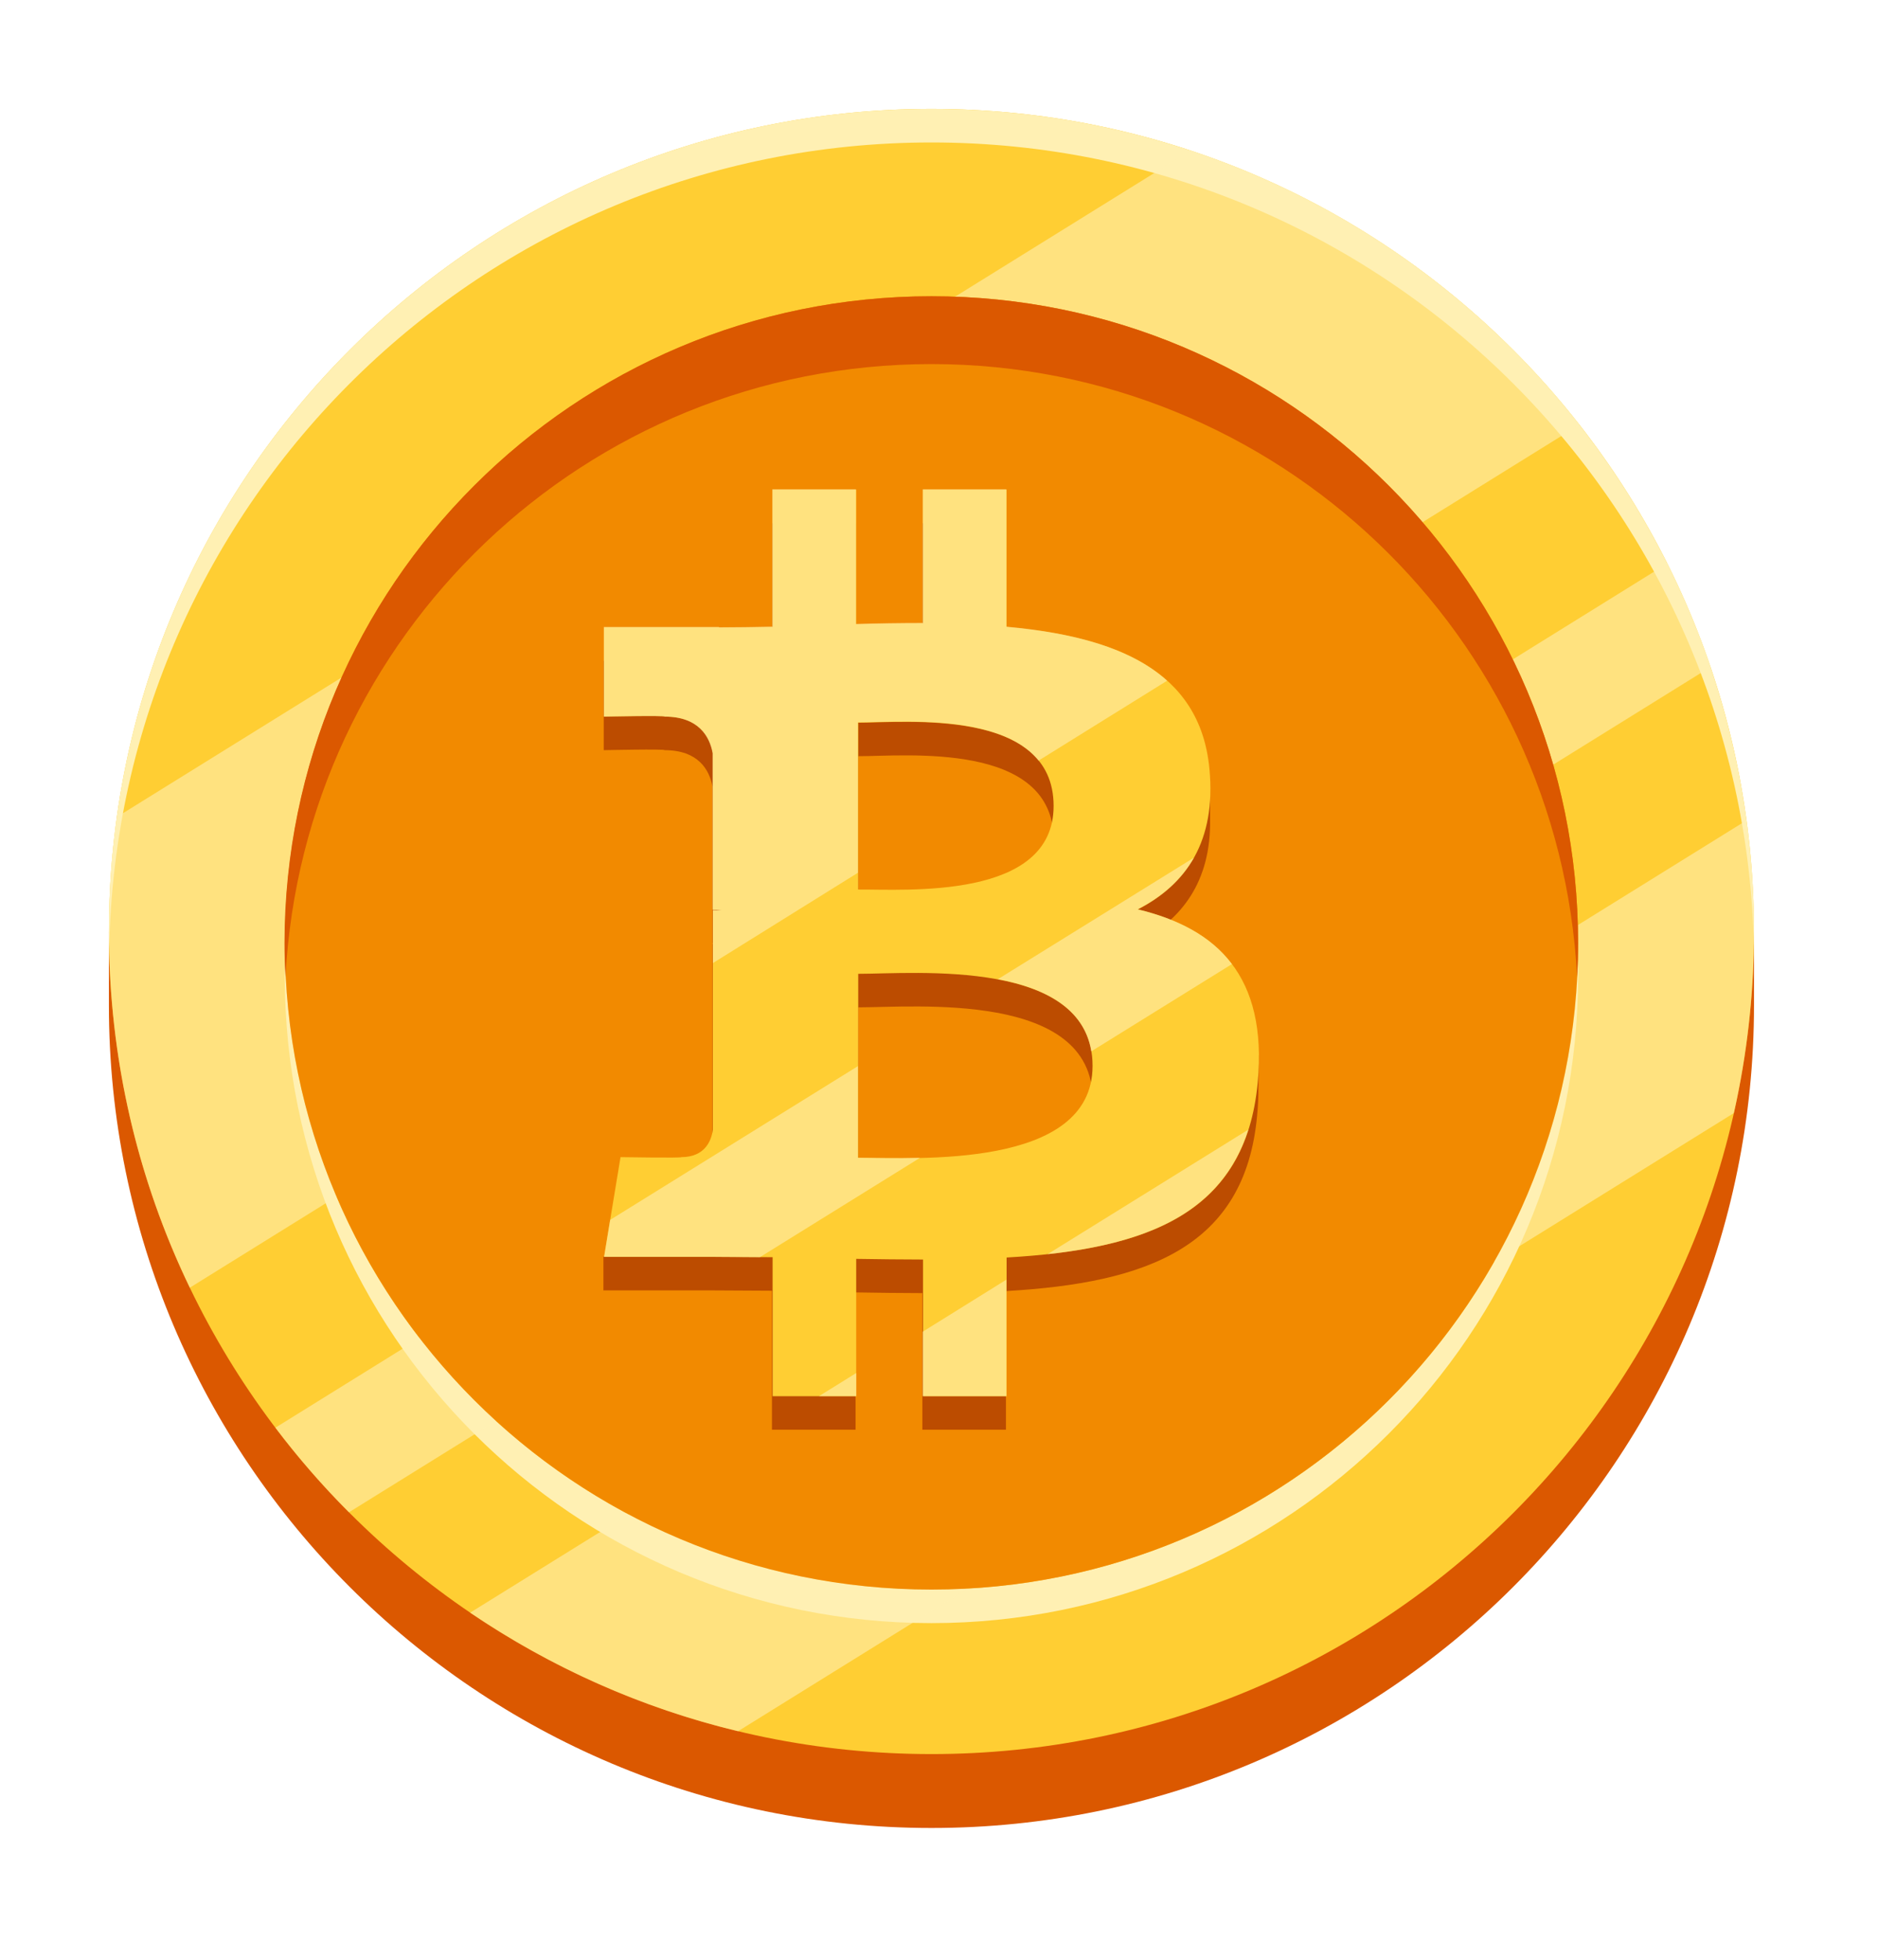
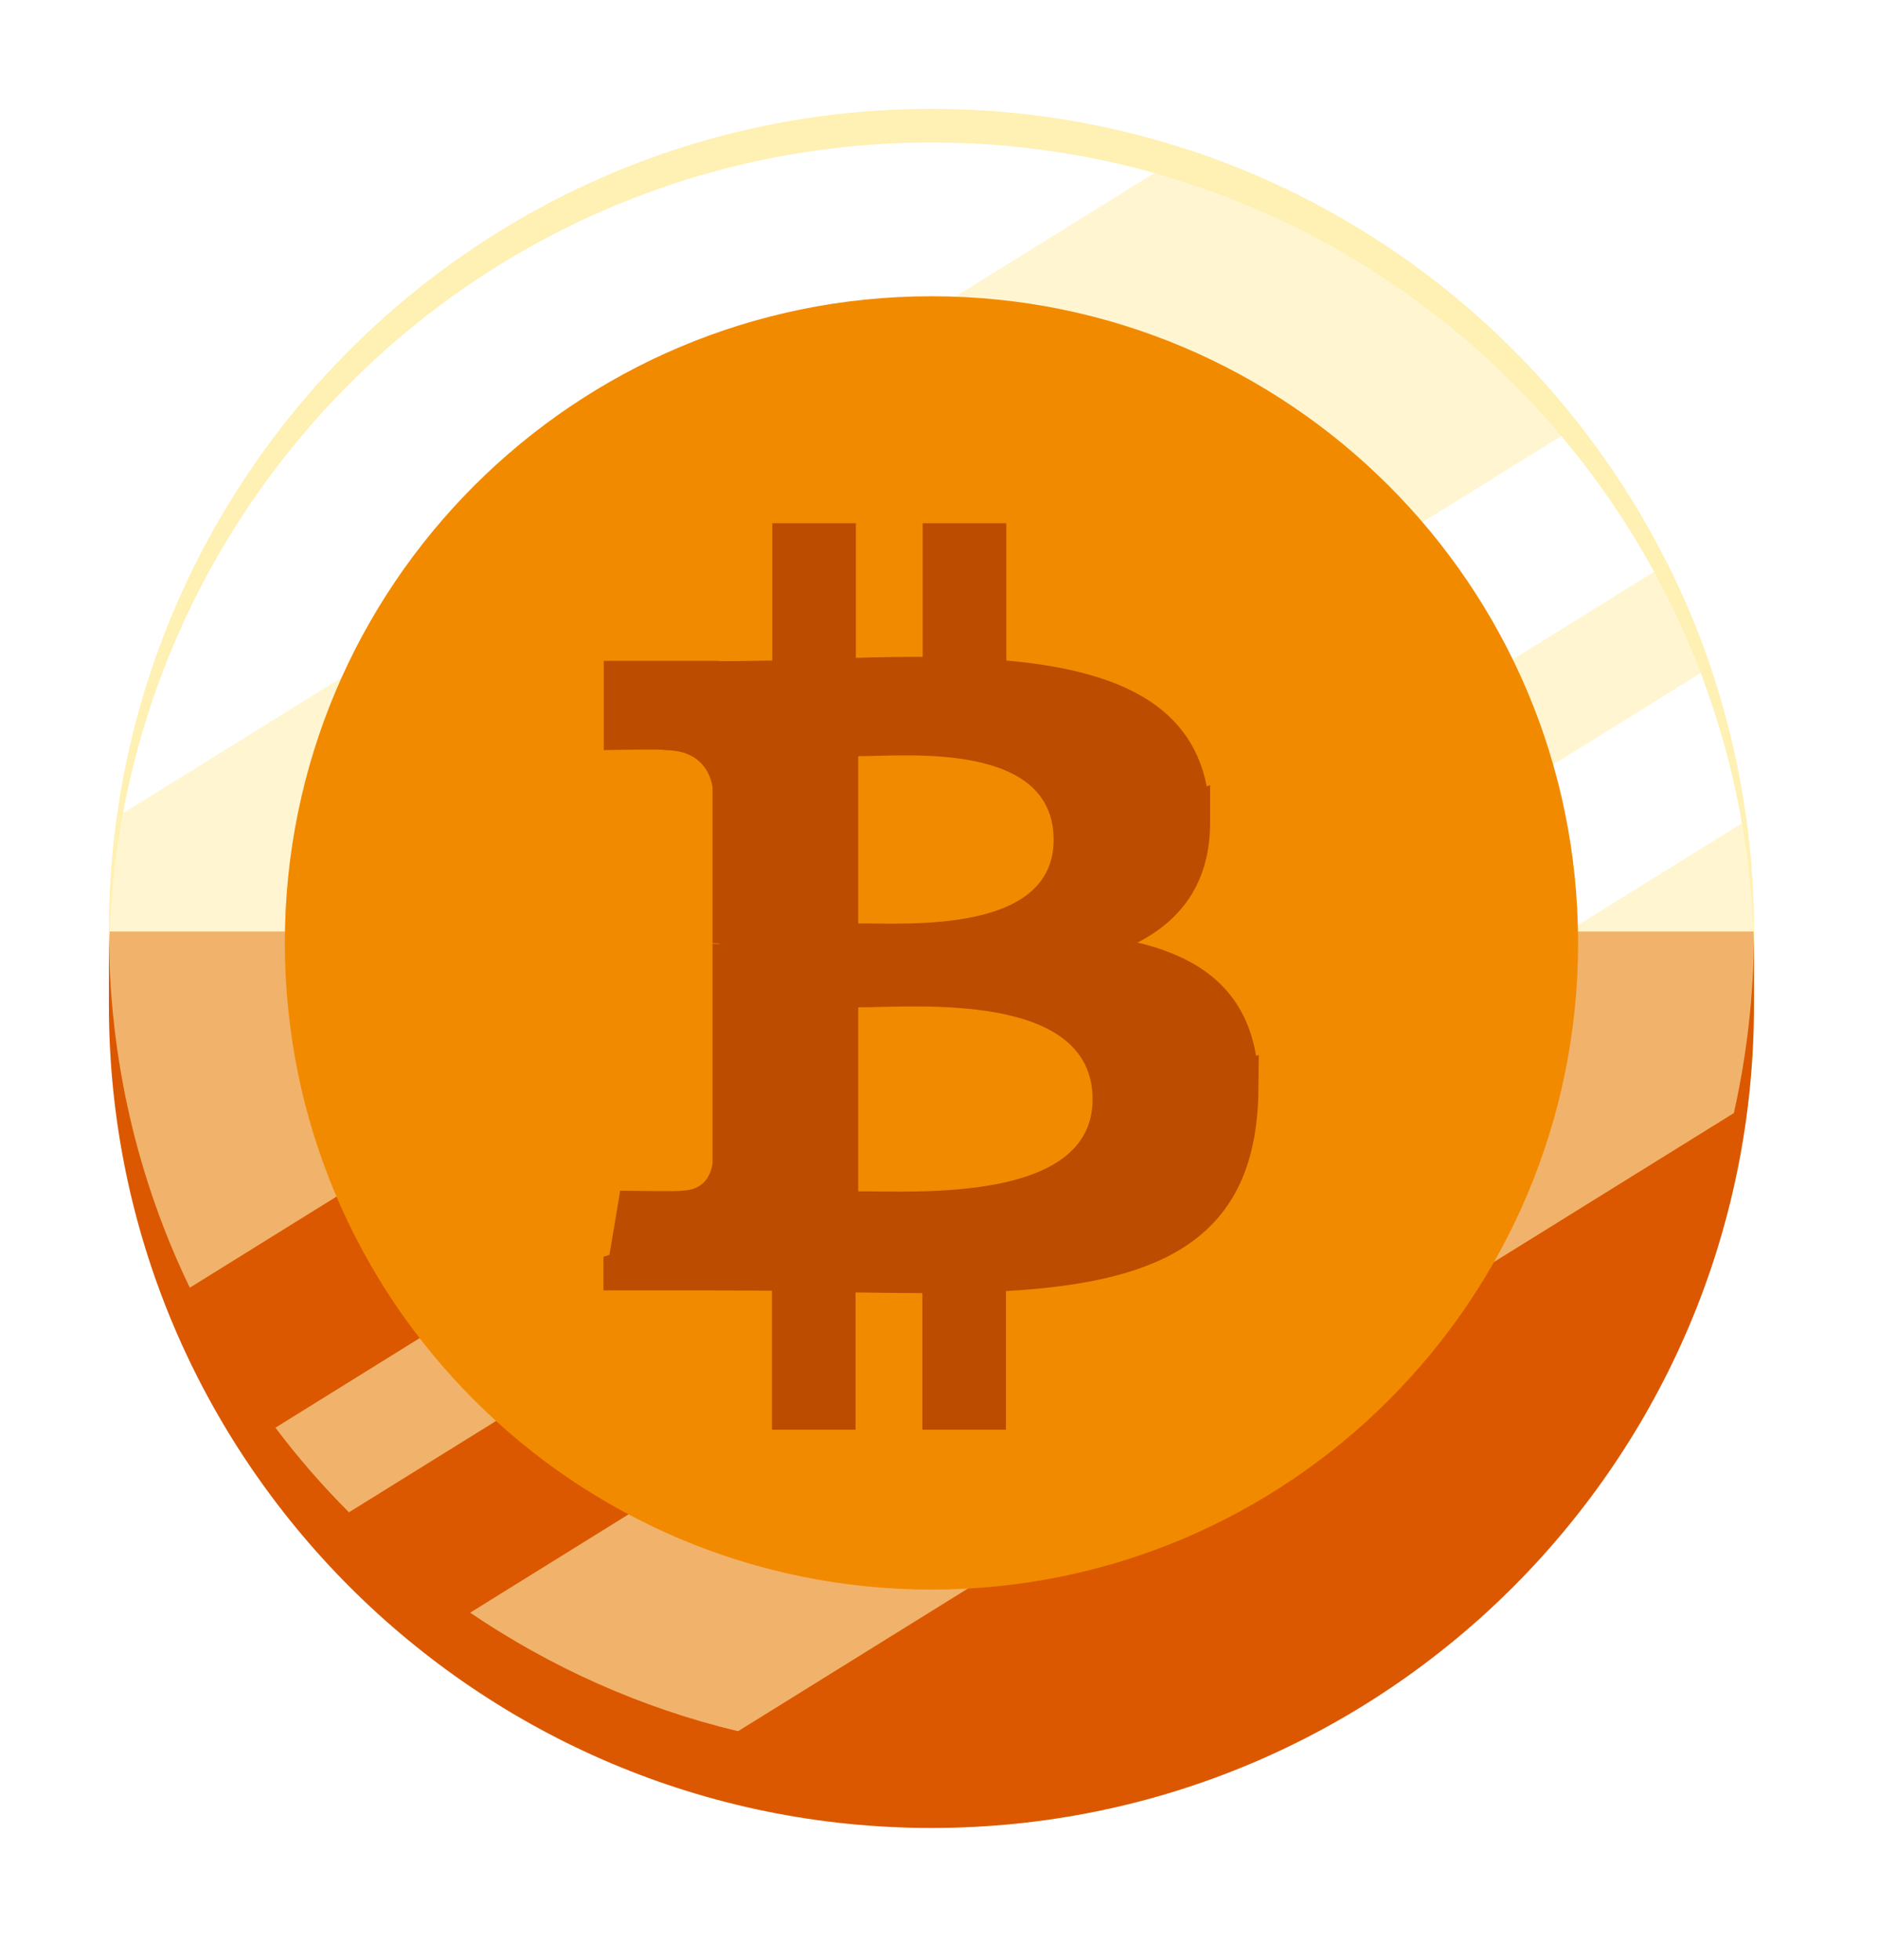
<svg xmlns="http://www.w3.org/2000/svg" width="69" height="72" viewBox="0 0 69 72" fill="none">
  <g filter="url(#filter0_d_8_13309)">
    <path d="M4.001 30.222V32.936C4.001 49.626 17.533 63.158 34.223 63.158C50.912 63.158 64.444 49.626 64.444 32.936V30.222H4.001Z" fill="#DB5800" />
-     <path d="M34.223 60.443C50.914 60.443 64.444 46.913 64.444 30.222C64.444 13.531 50.914 0 34.223 0C17.532 0 4.001 13.531 4.001 30.222C4.001 46.913 17.532 60.443 34.223 60.443Z" fill="#FFCE33" />
    <path d="M64.443 30.222V30.838C64.11 14.432 50.702 1.234 34.222 1.234C17.742 1.234 4.333 14.432 4.012 30.838C4.012 30.629 4 30.431 4 30.222C4 13.532 17.532 0 34.222 0C50.911 0 64.443 13.532 64.443 30.222Z" fill="#FFF0B3" />
-     <path d="M57.98 31.874C57.98 44.999 47.347 55.632 34.222 55.632C21.097 55.632 10.464 44.999 10.464 31.874C10.464 31.664 10.464 31.467 10.476 31.257C10.797 44.098 21.307 54.398 34.222 54.398C47.137 54.398 57.647 44.098 57.98 31.257V31.874Z" fill="#FFF0B3" />
    <g opacity="0.6">
      <path d="M58.03 11.606L6.974 43.308C5.062 39.348 4.001 34.907 4.001 30.22C4.001 28.789 4.1 27.395 4.297 26.014L43.745 1.528C49.457 3.427 54.403 6.968 58.03 11.606ZM64.173 26.137L17.274 55.248C20.222 57.247 23.552 58.752 27.117 59.603L63.704 36.893C64.185 34.747 64.444 32.514 64.444 30.22C64.444 28.838 64.346 27.469 64.173 26.137ZM61.262 16.7L10.119 48.452C10.946 49.549 11.846 50.586 12.821 51.56L62.853 20.5C62.409 19.192 61.866 17.922 61.262 16.7Z" fill="#FFF0B3" />
    </g>
    <path d="M34.223 54.4C47.344 54.4 57.981 43.763 57.981 30.642C57.981 17.521 47.344 6.884 34.223 6.884C21.102 6.884 10.465 17.521 10.465 30.642C10.465 43.763 21.102 54.4 34.223 54.4Z" fill="#F28A00" />
-     <path d="M57.981 30.642C57.981 31.061 57.969 31.48 57.944 31.888C57.303 19.355 46.929 9.376 34.223 9.376C21.518 9.376 11.144 19.355 10.49 31.888C10.466 31.468 10.453 31.061 10.453 30.642C10.466 17.517 21.099 6.884 34.223 6.884C47.348 6.884 57.981 17.517 57.981 30.642Z" fill="#DB5800" />
    <path d="M46.249 34.761L46.15 34.786C45.743 32.38 44.114 31.184 41.795 30.629C43.424 29.79 44.497 28.384 44.46 26.102V24.843L44.337 24.893C43.72 21.698 40.71 20.6 36.972 20.267V15.222H33.901V20.131C33.099 20.131 32.273 20.143 31.446 20.168V15.222H28.375V20.267C27.709 20.279 27.055 20.291 26.413 20.291V20.279H22.182V23.56C22.182 23.56 24.452 23.511 24.415 23.56C25.661 23.56 26.068 24.288 26.179 24.905V30.653C26.265 30.653 26.376 30.653 26.5 30.678C26.401 30.678 26.29 30.678 26.179 30.678V38.733C26.13 39.128 25.895 39.744 25.019 39.744C25.056 39.781 22.787 39.744 22.787 39.744L22.392 42.1L22.17 42.175V43.408H26.167C26.907 43.408 27.647 43.42 28.362 43.42V48.527H31.434V43.482C32.273 43.494 33.087 43.507 33.889 43.507V48.527H36.96V43.433C42.129 43.137 45.743 41.829 46.187 36.994C46.224 36.623 46.236 36.278 46.236 35.957L46.249 34.761ZM31.532 23.782C33.272 23.782 38.712 23.227 38.712 26.854C38.712 30.32 33.272 29.913 31.532 29.925V23.782ZM31.532 39.769V33.009C33.617 33.009 40.143 32.405 40.143 36.389C40.143 40.201 33.605 39.757 31.532 39.769Z" fill="#BC4C00" />
-     <path d="M44.435 24.24C44.09 20.601 40.944 19.38 36.984 19.034V13.989H33.913V18.899C33.111 18.899 32.285 18.911 31.458 18.936V13.989H28.387V19.034C27.721 19.047 27.067 19.059 26.425 19.059V19.047H22.194V22.328C22.194 22.328 24.464 22.279 24.427 22.328C25.673 22.328 26.08 23.056 26.191 23.672V29.421C26.277 29.421 26.388 29.421 26.512 29.445C26.413 29.445 26.302 29.445 26.191 29.445V37.501C26.142 37.895 25.907 38.512 25.032 38.512C25.069 38.549 22.799 38.512 22.799 38.512L22.194 42.176H26.191C26.931 42.176 27.671 42.188 28.387 42.188V47.295H31.458V42.25C32.297 42.262 33.111 42.274 33.913 42.274V47.295H36.984V42.2C42.153 41.904 45.767 40.597 46.211 35.761C46.569 31.863 44.731 30.112 41.808 29.409C43.584 28.496 44.694 26.904 44.435 24.24ZM40.142 35.157C40.142 38.968 33.617 38.537 31.532 38.537V31.777C33.605 31.777 40.142 31.172 40.142 35.157ZM38.711 25.609C38.711 29.075 33.272 28.668 31.532 28.681V22.55C33.259 22.55 38.711 21.995 38.711 25.609Z" fill="#FFCE33" />
    <g opacity="0.6">
-       <path d="M41.797 29.408C43.277 29.766 44.486 30.383 45.263 31.419L40.094 34.626C39.836 33.022 38.355 32.295 36.665 31.974L43.869 27.509C43.4 28.335 42.685 28.952 41.797 29.408ZM31.521 38.536V35.169L22.418 40.818L22.196 42.175H26.193C26.772 42.175 27.352 42.188 27.919 42.188L33.803 38.536C32.878 38.561 32.052 38.536 31.521 38.536ZM26.193 29.433V31.382L31.521 28.064V22.537C32.915 22.537 36.739 22.18 38.158 23.944L42.882 21.008C41.526 19.787 39.404 19.244 36.974 19.022V13.977H33.902V18.886C33.1 18.886 32.274 18.898 31.448 18.923V13.977H28.376V19.022C27.71 19.034 27.056 19.046 26.415 19.046V19.034H22.184V22.328C22.184 22.328 24.453 22.278 24.416 22.328C25.662 22.328 26.069 23.055 26.18 23.672V29.42C26.267 29.42 26.378 29.42 26.501 29.445C26.415 29.433 26.304 29.433 26.193 29.433ZM36.974 43.014L33.902 44.926V47.294H36.974V43.014ZM38.491 42.077C42.192 41.669 44.893 40.535 45.867 37.5L38.491 42.077ZM31.46 46.443L30.091 47.294H31.46V46.443Z" fill="#FFF0B3" />
-     </g>
+       </g>
  </g>
  <defs>
    <filter id="filter0_d_8_13309" x="0" y="0" width="68.444" height="71.158" filterUnits="userSpaceOnUse" color-interpolation-filters="sRGB">
      <feFlood flood-opacity="0" result="BackgroundImageFix" />
      <feColorMatrix in="SourceAlpha" type="matrix" values="0 0 0 0 0 0 0 0 0 0 0 0 0 0 0 0 0 0 127 0" result="hardAlpha" />
      <feOffset dy="4" />
      <feGaussianBlur stdDeviation="2" />
      <feComposite in2="hardAlpha" operator="out" />
      <feColorMatrix type="matrix" values="0 0 0 0 0 0 0 0 0 0 0 0 0 0 0 0 0 0 0.25 0" />
      <feBlend mode="normal" in2="BackgroundImageFix" result="effect1_dropShadow_8_13309" />
      <feBlend mode="normal" in="SourceGraphic" in2="effect1_dropShadow_8_13309" result="shape" />
    </filter>
  </defs>
</svg>